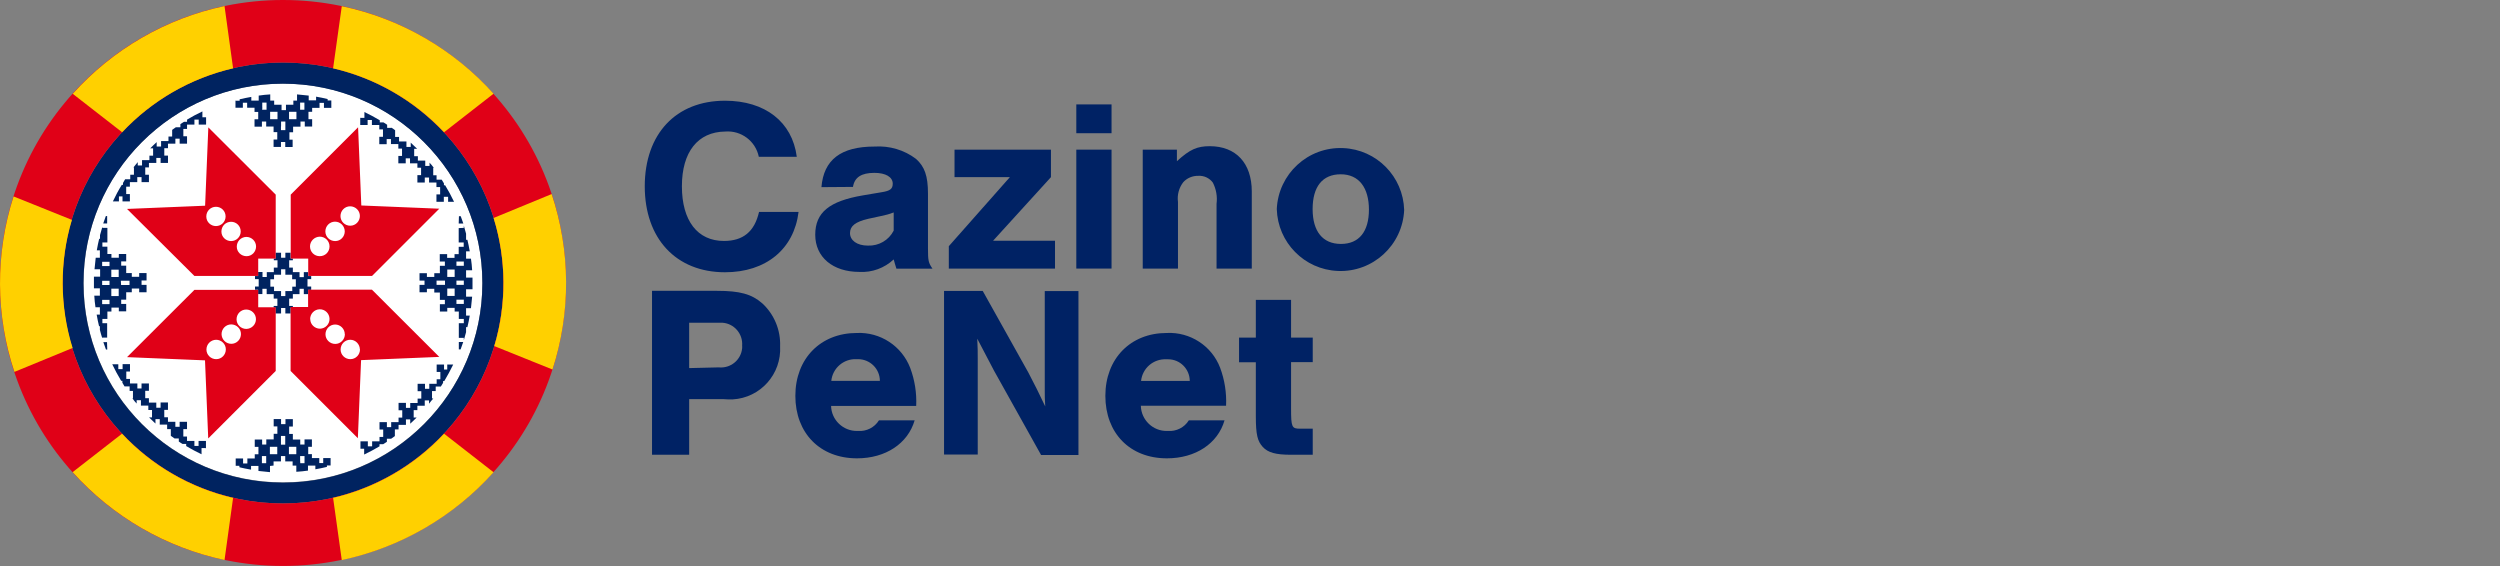
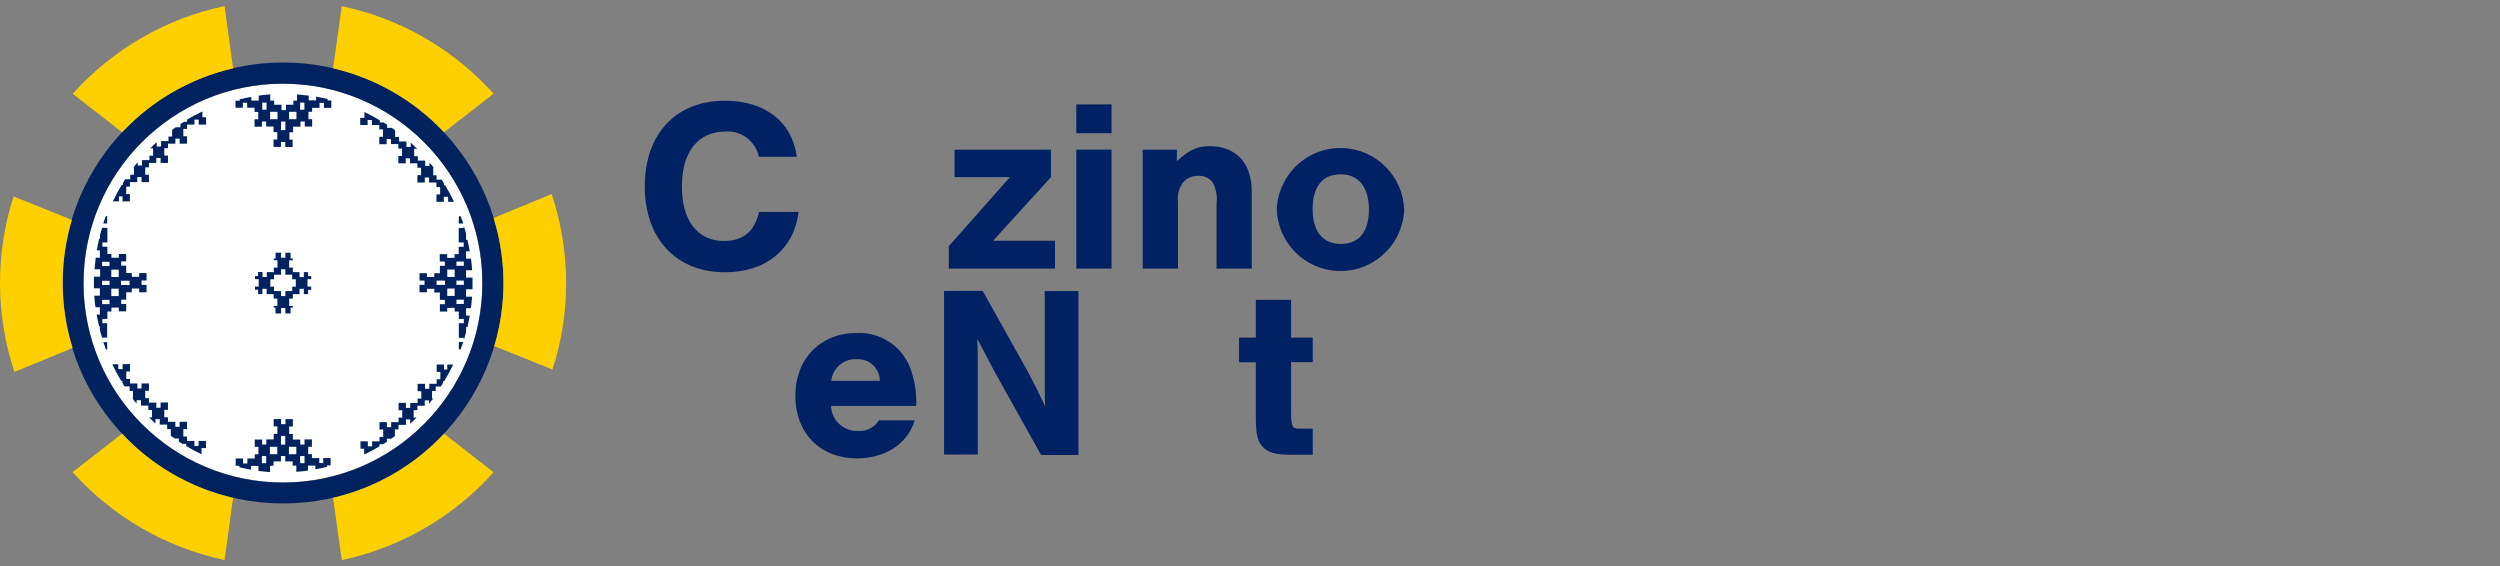
<svg xmlns="http://www.w3.org/2000/svg" id="Layer_1" viewBox="0 0 210 47.55">
  <rect x="0" y="0" width="210" height="47.55" fill="#808080" stroke="none" />
  <defs>
    <style>.cls-1{fill:#002264;}.cls-2{fill:#002360;}.cls-3{fill:#fff;}.cls-4{fill:#ffd000;}.cls-5{fill:#e00017;}</style>
  </defs>
  <g>
    <path class="cls-1" d="M63.74,13.17c-.27-1.32-1.48-2.23-2.83-2.12-2.29,.03-3.63,1.71-3.63,4.6s1.31,4.59,3.53,4.59c1.61,0,2.57-.78,2.95-2.44h3.32c-.38,3.12-2.73,5.07-6.18,5.07-4.11,0-6.74-2.83-6.74-7.22s2.61-7.19,6.74-7.19c3.36,0,5.65,1.77,6.03,4.71h-3.19Z" />
-     <path class="cls-1" d="M69,15.72c.19-2.3,1.63-3.41,4.46-3.41,1.25-.08,2.49,.28,3.49,1.04,.71,.64,1,1.41,1,2.91v4.59c0,1.07,.04,1.22,.38,1.72h-3.03c-.12-.35-.12-.42-.23-.78-.78,.73-1.82,1.11-2.88,1.05-2.23,0-3.71-1.24-3.71-3.12s1.19-2.83,4.01-3.31l1.6-.27c.67-.11,.9-.27,.9-.71,0-.56-.59-.91-1.54-.91-1.09,0-1.67,.37-1.8,1.18l-2.65,.02Zm6.08,2.12c-.35,.14-.72,.24-1.09,.31l-1.06,.23c-1.07,.25-1.53,.6-1.53,1.2s.57,1.05,1.5,1.05c.91,.04,1.76-.45,2.17-1.26v-1.53Z" />
    <path class="cls-1" d="M88.61,22.56h-8.91v-1.88l5.13-5.8h-4.65v-2.31h8.1v2.31l-4.86,5.34h5.2v2.34Z" />
    <path class="cls-1" d="M93.37,11.19h-2.96v-2.42h2.96v2.42Zm0,11.37h-2.96V12.57h2.96v9.99Z" />
    <path class="cls-1" d="M98.86,12.57v.97c1.09-1,1.71-1.26,2.76-1.26,2.19,0,3.53,1.41,3.53,3.81v6.47h-2.96v-5.44c.08-.61-.03-1.23-.31-1.78-.28-.38-.74-.6-1.22-.57-.48-.01-.95,.18-1.27,.54-.36,.47-.52,1.07-.44,1.65v5.6h-2.96V12.57h2.87Z" />
    <path class="cls-1" d="M117.95,17.64c-.13,2.95-2.62,5.25-5.58,5.12-2.81-.12-5.04-2.39-5.12-5.2,.13-2.95,2.62-5.25,5.58-5.12,2.81,.12,5.04,2.39,5.12,5.2Zm-7.69-.08c0,1.88,.85,2.93,2.38,2.93s2.35-1.05,2.35-2.88-.83-2.97-2.37-2.97-2.36,1.05-2.36,2.92Z" />
-     <path class="cls-1" d="M57.9,38.2h-3.13v-13.77h5.47c1.9,0,2.9,.27,3.79,1.05,1,.92,1.55,2.24,1.5,3.6,.13,2.34-1.65,4.34-3.99,4.47-.24,.01-.49,0-.73-.02h-2.92v4.67Zm2.47-7.34c.99,.1,1.87-.61,1.97-1.6,0-.08,.01-.16,0-.24,.07-.98-.67-1.84-1.65-1.91-.11,0-.22,0-.33,0h-2.47v3.81l2.47-.06Z" />
    <path class="cls-1" d="M69.81,34.08c.02,1.19,1.01,2.14,2.2,2.12,.02,0,.05,0,.07,0,.7,.05,1.38-.29,1.75-.89h3c-.57,1.95-2.44,3.19-4.84,3.19-3.11,0-5.18-2.12-5.18-5.25s2.12-5.28,5.16-5.28c1.97-.09,3.78,1.09,4.49,2.94,.38,1.02,.55,2.1,.5,3.19h-7.16Zm4.1-2.08c0-1.01-.81-1.82-1.82-1.83-.05,0-.09,0-.14,0-1.08-.05-2.01,.75-2.12,1.82h4.08Z" />
    <path class="cls-1" d="M87.44,38.2l-3.94-7.06-1.41-2.69c.04,.71,.04,1.24,.04,1.66v8.07h-2.83v-13.74h3.25l3.84,6.87c.54,1.03,.9,1.75,1.41,2.83-.04-.56-.04-.93-.04-1.34v-8.35h2.83v13.77h-3.15Z" />
-     <path class="cls-1" d="M95.83,34.08c.03,1.2,1.02,2.15,2.22,2.12h.06c.7,.05,1.38-.29,1.75-.89h3c-.56,1.95-2.44,3.19-4.84,3.19-3.11,0-5.17-2.12-5.17-5.25s2.12-5.28,5.15-5.28c1.97-.1,3.79,1.08,4.49,2.92,.38,1.02,.55,2.1,.5,3.19h-7.16Zm4.11-2.07c0-1.01-.81-1.83-1.82-1.83-.05,0-.1,0-.15,0-1.08-.05-2.01,.75-2.12,1.82h4.08Z" />
    <path class="cls-1" d="M110.27,30.42h-1.82v3.89c0,1.57,.06,1.7,.75,1.7h1.07v2.19h-1.82c-1.29,0-1.94-.18-2.38-.66s-.58-1.03-.58-2.58v-4.53h-1.41v-2.07h1.41v-3.17h2.96v3.17h1.82v2.07Z" />
  </g>
  <g>
    <circle class="cls-3" cx="23.77" cy="23.77" r="16.75" />
    <path class="cls-2" d="M26.14,23.46v-.27h-.26v-.33h-.36v.42h-.36v-.42h-.56v-.38h-.31v-.62h.31v-.14h-.19v-.49h-.44v.42h-.36v-.42h-.46v.49h-.15v.14h.31v.62h-.31v.38h-.59v.41h-.36v-.42h-.37v.34h-.26v.26h.31v.62h-.31v.27h.26v.36h.36v-.44h.36v.45h.59v.37h.31v.62h-.31v.14h.15v.49h.47v-.46h.36v.46h.44v-.49h.19v-.14h-.31v-.62h.31v-.37h.56v-.45h.36v.45h.36v-.36h.26v-.28h-.31v-.62h.32Zm-1.28,.62h-.31v.37h-.58v.42h-.36v-.42h-.59v-.37h-.31v-.62h.31v-.38h.59v-.46h.36v.46h.57v.38h.31v.62Zm-7.56,13.58v-.62h-.62v.42h-.35v-.42h-.62v-.37h-.31v-.62h.31v-.62h-.62v.42h-.36v-.42h-.62v-.38h-.31v-.62h.31v-.62h-.62v.44h-.36v-.43h-.62v-.37h-.31v-.62h.31v-.62h-.62v.42h-.35v-.42h-.62v-.38h-.31v-.62h.31v-.62h-.62v.42h-.36v-.41h-.51c.23,.48,.48,.95,.75,1.39h.1v.16l.18,.31h.43v.38h.28v.62h-.05c.11,.15,.23,.31,.36,.44v-.28h.36v.45h.62v.37h.31v.62h-.25c.17,.17,.36,.35,.54,.52v-.37h.36v.46h.62v.38h.31v.56c.1,.07,.2,.15,.31,.22h.36v.26c.1,.07,.2,.14,.31,.2h.31v.18c.42,.25,.85,.48,1.29,.69v-.52h.33Zm5.68,1.45v-.35h.62v-.45h.36v.45h.62v.35h.31v.52c.33-.02,.65-.05,.98-.1v-.42h.62v.31c.33-.06,.65-.12,.97-.2v-.12h.31v-.62h-.62v.42h-.33v-.42h-.62v-.33h-.31v-.62h.31v-.62h-.62v.43h-.36v-.42h-.62v-.47h-.31v-.62h.31v-.62h-.62v.42h-.37v-.43h-.62v.62h.31v.62h-.31v.47h-.62v.43h-.35v-.42h-.62v.62h.31v.62h-.31v.35h-.62v.42h-.36v-.42h-.62v.62h.31v.12c.31,.07,.64,.15,.98,.2v-.31h.62v.42c.31,.04,.64,.07,.97,.1v-.52l.28-.03Zm2.23-.35v-.45h.37v.6h-.36v-.15Zm-.94-1.23h.62v.62h-.62v-.62Zm-.67-.45v-.46h.36v.73h-.36v-.27Zm-.93,.45h.62v.62h-.62v-.62Zm-.31,.96v.42h-.36v-.6h.36v.19Zm15.3-7.45h-.36v-.42h-.62v.62h.31v.62h-.31v.38h-.62v.42h-.36v-.42h-.62v.62h.31v.62h-.31v.37h-.62v.41h-.36v-.42h-.62v.62h.31v.62h-.31v.38h-.62v.42h-.36v-.42h-.62v.62h.31v.62h-.31v.37h-.62v.42h-.36v-.42h-.62v.62h.31v.49c.44-.21,.87-.44,1.29-.69v-.18h.31c.11-.06,.21-.14,.31-.2v-.26h.36l.31-.22v-.56h.31v-.38h.62v-.46h.36v.36c.19-.17,.37-.35,.54-.52h-.25v-.62h.31v-.37h.62v-.45h.36v.28c.12-.15,.23-.31,.36-.44h-.11v-.62h.31v-.38h.43l.19-.31v-.15h.1c.27-.45,.52-.92,.75-1.39h-.5v.42h.08Zm-7.4-21.16v.62h.62v-.42h.36v.42h.62v.37h.31v.62h-.31v.62h.62v-.43h.36v.42h.62v.38h.31v.62h-.31v.62h.62v-.42h.36v.42h.62v.37h.31v.62h-.31v.62h.62v-.42h.36v.42h.62v.38h.31v.62h-.31v.62h.62v-.42h.36v.42h.5c-.23-.48-.48-.95-.75-1.39h-.1v-.16l-.19-.31h-.43v-.37h-.28v-.62h.05c-.11-.15-.23-.31-.36-.44v.28h-.36v-.45h-.62v-.37h-.31v-.62h.25c-.17-.17-.36-.35-.54-.52v.36h-.36v-.46h-.62v-.38h-.33v-.56c-.1-.07-.19-.15-.31-.22v.02h-.36v-.26c-.1-.07-.2-.14-.31-.2h-.31v-.18c-.42-.25-.85-.48-1.29-.69v.49h-.33Zm-10.48-1.45v.62h.62v-.42h.36v.42h.62v.35h.31v.62h-.31v.62h.62v-.43h.36v.42h.62v.47h.31v.62h-.31v.62h.62v-.41h.36v.42h.62v-.62h-.27v-.62h.31v-.47h.62v-.43h.36v.42h.62v-.62h-.31v-.62h.31v-.33h.62v-.42h.37v.42h.62v-.62h-.31v-.12c-.31-.07-.64-.15-.97-.2v.31h-.62v-.4c-.31-.04-.64-.07-.98-.1v.52h-.31v.35h-.62v.45h-.37v-.45h-.62v-.35h-.33v-.52c-.33,.02-.65,.05-.97,.1v.42h-.62v-.31c-.33,.06-.65,.12-.98,.2v.12h-.33Zm5.43,.61v-.42h.36v.6h-.36v-.18Zm-.93,.35h.62v.62h-.62v-.62Zm-.67,1.23v-.41h.36v.72h-.37v-.3Zm-.92-1.23h.62v.62h-.62v-.62Zm-.66-.35v-.42h.36v.6h-.37l.02-.18Zm-12.1,7.46h.36v.42h.62v-.62h-.31v-.62h.31v-.38h.62v-.42h.36v.42h.62v-.62h-.31v-.62h.31v-.37h.62v-.42h.36v.42h.62v-.62h-.31v-.62h.31v-.38h.62v-.42h.36v.42h.62v-.62h-.31v-.62h.31v-.36h.62v-.42h.36v.42h.62v-.62h-.31v-.49c-.44,.21-.88,.44-1.29,.69v.18h-.25c-.11,.06-.21,.14-.31,.2v.26h-.38l-.31,.22v.56h-.31v.38h-.62v.46h-.37v-.37c-.19,.17-.37,.35-.54,.52h.24v.62h-.31v.37h-.62v.45h-.36v-.28c-.12,.15-.23,.29-.36,.44h.04v.62h-.31v.38h-.43l-.18,.31v.16h-.1c-.28,.45-.53,.92-.75,1.39h.51v-.43h-.02Zm-.93,12.24h-.32c.07,.21,.15,.42,.22,.62h.11l-.02-.62Zm0-10.59h-.11c-.07,.21-.15,.4-.22,.62h.33v-.62Zm0,10.23v-1.23h-.4v-.36h.42v-.62h.34v-.33h.62v.31h.62v-.62h-.42v-.36h.42v-.62h.47v-.31h.62v.31h.62v-.62h-.42v-.37h.42v-.62h-.62v.31h-.62v-.31h-.47v-.62h-.42v-.36h.42v-.62h-.62v.31h-.62v-.31h-.34v-.62h-.42v-.35h.42v-1.23h-.42v-.09c-.07,.23-.14,.47-.2,.7h0v.31h-.07c-.07,.31-.15,.64-.2,.97h.26v.62h-.35c-.04,.31-.07,.64-.1,.97h.47v.62h-.52v.98h.5v.31h0v.31h-.47c.02,.33,.05,.65,.1,.97h.37v.62h-.27c.06,.33,.12,.65,.2,.97h.07v.31h0c.06,.23,.12,.47,.2,.7v-.05h.42Zm1.15-4.8h.73v.36h-.71l-.02-.36Zm-.8-.62h0v-.31h.62v.31h0v.31h-.62v-.31Zm0,1.6v-.31h.62v.62h-.62v-.31Zm-.77-2.57h.62v.36h-.62v-.36Zm0,1.6h.62v.35h-.62v-.35Zm0,1.6h.62v.36h-.62v-.36Zm29.95-6.41h.39c-.07-.21-.15-.42-.22-.62h-.15l-.02,.62Zm0,.36v1.23h.42v.36h-.42v.62h-.35v.31h-.62v-.31h-.62v.62h.43v.36h-.42v.62h-.47v.31h-.62v-.31h-.62v.62h.42v.36h-.42v.62h.62v-.29h.62v.31h.47v.62h.42v.36h-.42v.62h.62v-.31h.62v.31h.35v.62h.42v.36h-.42v1.23h.42v.2c.07-.22,.13-.46,.19-.68v-.42h.11c.07-.31,.15-.64,.2-.97h-.31v-.62h.41c.04-.31,.07-.64,.1-.97h-.51v-.31h0v-.31h.54v-.98h-.54v-.62h.51c-.02-.33-.05-.65-.1-.97h-.41v-.62h.31c-.06-.33-.12-.65-.2-.97h-.11v-.51c-.06-.23-.12-.45-.19-.68v.19l-.43,.02Zm-1.15,4.79h-.71v-.36h.71v.36Zm.81,.62v.31h-.62v-.62h.62v.31Zm0-1.6h0v.31h-.62v-.31h0v-.31h.62v.31Zm.77,2.58h-.62v-.36h.62v.36Zm0-1.6h-.62v-.36h.62v.36h0Zm0-1.6h-.62v-.36h.62v.36Zm-.42,7.02h.15c.07-.21,.15-.4,.22-.62h-.37v.62Z" />
    <path class="cls-2" d="M23.77,5.25C13.54,5.25,5.25,13.54,5.25,23.77s8.29,18.52,18.52,18.52,18.52-8.29,18.52-18.52S34,5.25,23.77,5.25Zm0,35.29c-9.25,0-16.76-7.5-16.76-16.75,0-9.25,7.5-16.76,16.75-16.76,9.25,0,16.76,7.5,16.76,16.75,0,9.25-7.49,16.76-16.74,16.76h0Z" />
-     <path class="cls-5" d="M23.77,0C10.64,0,0,10.64,0,23.77s10.64,23.77,23.77,23.77,23.77-10.64,23.77-23.77S36.9,0,23.77,0Zm0,42.29c-10.23,0-18.52-8.29-18.52-18.52S13.54,5.25,23.77,5.25s18.52,8.29,18.52,18.52-8.29,18.52-18.52,18.52Zm-6.55-25.01l-6.55,.27,5.66,5.63h5.36v-1.46h1.47v-5.37l-5.66-5.65-.27,6.57Zm.11,.9c0-.45,.36-.81,.81-.81,.45,0,.81,.36,.81,.81,0,.45-.36,.81-.81,.81-.44,0-.81-.35-.81-.8,0-.01,0-.03,0-.04v.02Zm1.27,1.26c0-.45,.36-.81,.81-.81,.45,0,.81,.36,.81,.81s-.36,.81-.81,.81h0c-.44,0-.81-.35-.81-.79,0,0,0-.01,0-.02Zm2.91,1.26c0,.45-.35,.82-.8,.82-.45,0-.82-.35-.82-.8,0-.45,.35-.81,.8-.82,.45,0,.82,.36,.82,.81h0Zm8.56-10l-5.65,5.65v5.37h1.47v1.46h5.36l5.65-5.65-6.55-.27-.27-6.55Zm-.65,8.26c-.45,0-.82-.36-.82-.81,0-.45,.36-.82,.81-.82,.45,0,.82,.36,.82,.81h0c0,.45-.36,.82-.81,.82Zm-1.27,1.29c-.45,0-.82-.36-.82-.81,0-.45,.36-.82,.81-.82,.45,0,.81,.36,.82,.81,0,.45-.35,.82-.8,.82h-.01Zm-1.29-.37c.45,0,.82,.36,.82,.82s-.36,.82-.82,.82-.82-.36-.82-.82h0c0-.45,.37-.81,.82-.82Zm3.49,10.37l6.55-.27-5.66-5.65h-5.36v1.46h-1.47v5.37l5.65,5.65,.27-6.55Zm-.11-.9c0,.45-.36,.82-.81,.82-.45,0-.82-.36-.82-.81,0-.45,.36-.82,.81-.82h0c.45,0,.8,.37,.81,.81h0Zm-1.27-1.28c0,.45-.36,.82-.81,.82-.45,0-.82-.36-.82-.81,0-.45,.36-.82,.81-.82h0c.45,0,.81,.37,.81,.81Zm-2.92-1.26c0-.45,.35-.82,.8-.83s.82,.35,.83,.8-.35,.82-.8,.83h0c-.44,0-.81-.35-.82-.79,0,0,0-.01,0-.02h0Zm-8.55,10.01l5.66-5.66v-5.35h-1.47v-1.46h-5.36l-5.66,5.65,6.55,.27,.27,6.55Zm.65-8.28c.45,0,.82,.36,.82,.81,0,.45-.36,.82-.81,.82-.45,0-.82-.36-.82-.81h0c0-.45,.36-.81,.81-.82Zm1.27-1.29c.45,0,.82,.36,.82,.81,0,.45-.36,.82-.81,.82-.45,0-.81-.36-.82-.81,0-.45,.36-.82,.81-.82h0Zm1.27,.38c-.45,0-.82-.36-.82-.81,0-.45,.36-.82,.81-.82s.82,.36,.82,.81h0c0,.45-.36,.81-.81,.82Z" />
    <path class="cls-4" d="M27.98,5.74c3.57,.83,6.82,2.7,9.32,5.37l4.16-3.24c-3.36-3.74-7.83-6.32-12.75-7.35l-.73,5.22Zm-8.4,0c-3.57,.83-6.82,2.7-9.32,5.37l-4.15-3.23C9.47,4.14,13.93,1.55,18.86,.51l.72,5.23Zm8.4,36.08c3.57-.83,6.82-2.71,9.32-5.39l4.16,3.24c-3.36,3.75-7.83,6.33-12.75,7.38l-.73-5.23ZM6.04,18.47c-1.05,3.51-1.03,7.26,.06,10.76l-4.89,2.01c-1.59-4.78-1.61-9.95-.07-14.74l4.9,1.97Zm35.48,10.6c1.05-3.51,1.03-7.26-.06-10.76l4.88-2.01c1.59,4.78,1.62,9.95,.07,14.74l-4.89-1.97Zm-21.95,12.75c-3.57-.83-6.82-2.71-9.32-5.39l-4.15,3.23c3.37,3.75,7.83,6.33,12.76,7.38l.72-5.22Z" />
  </g>
</svg>